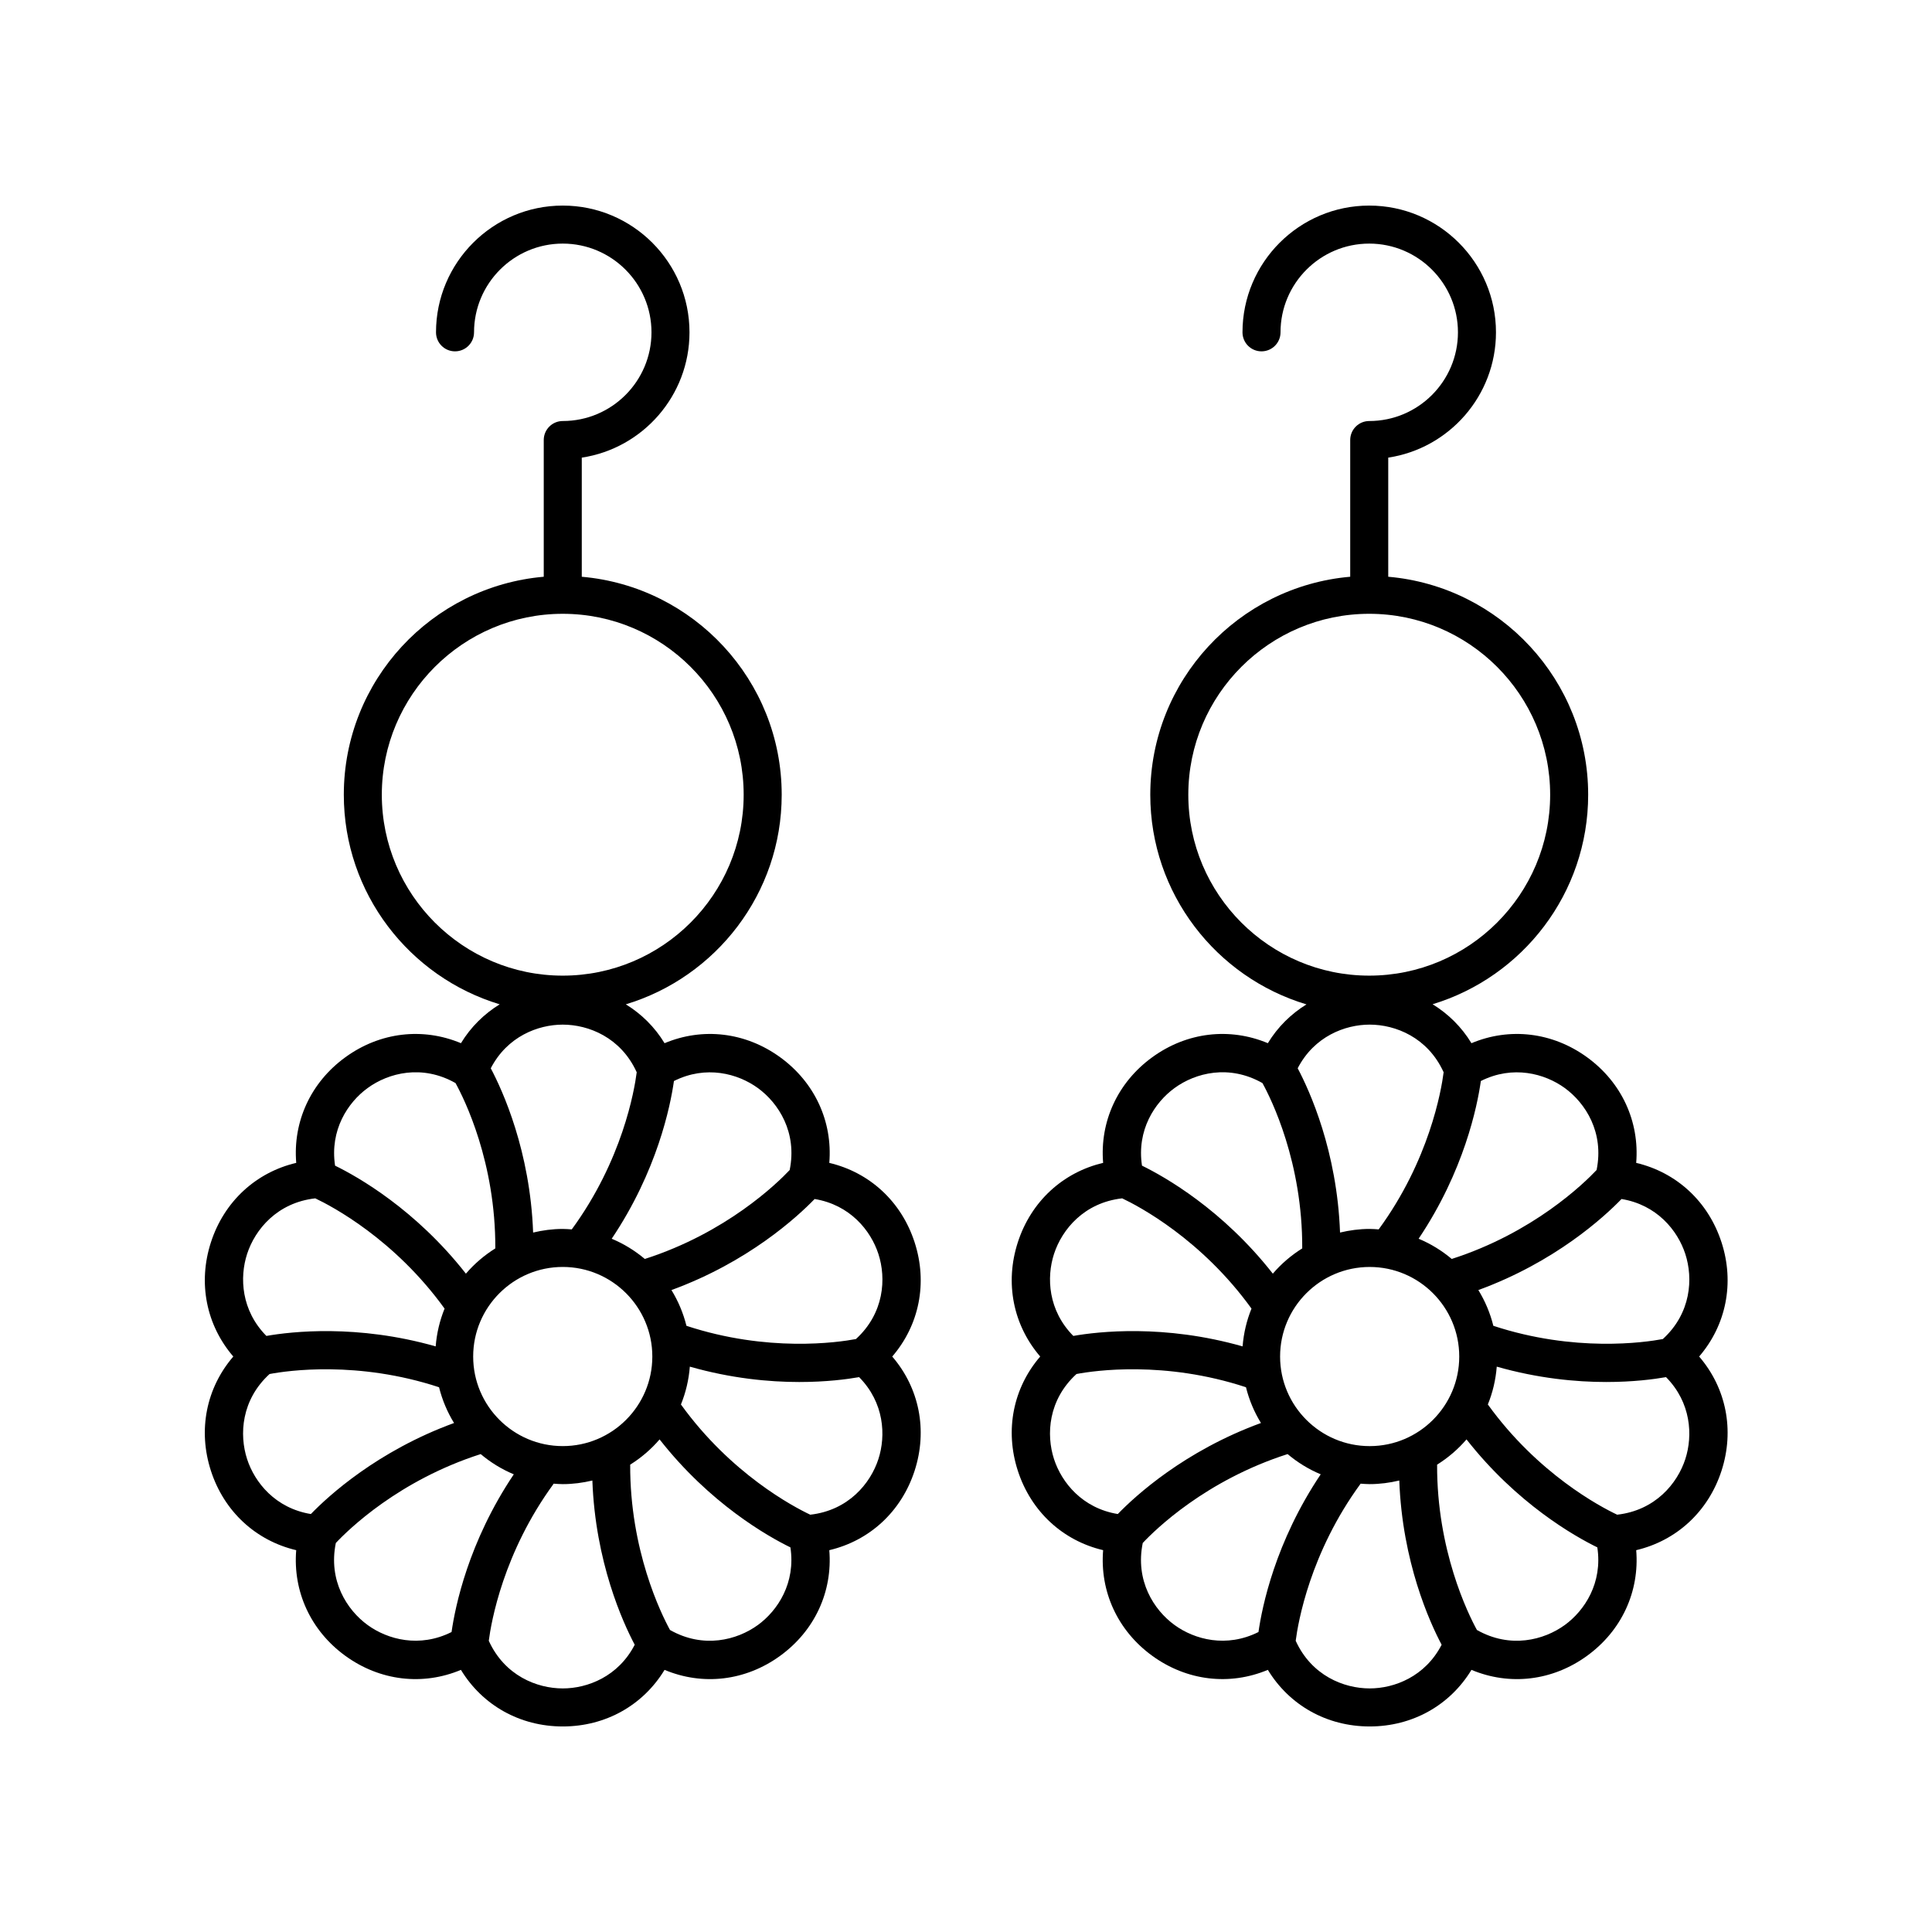
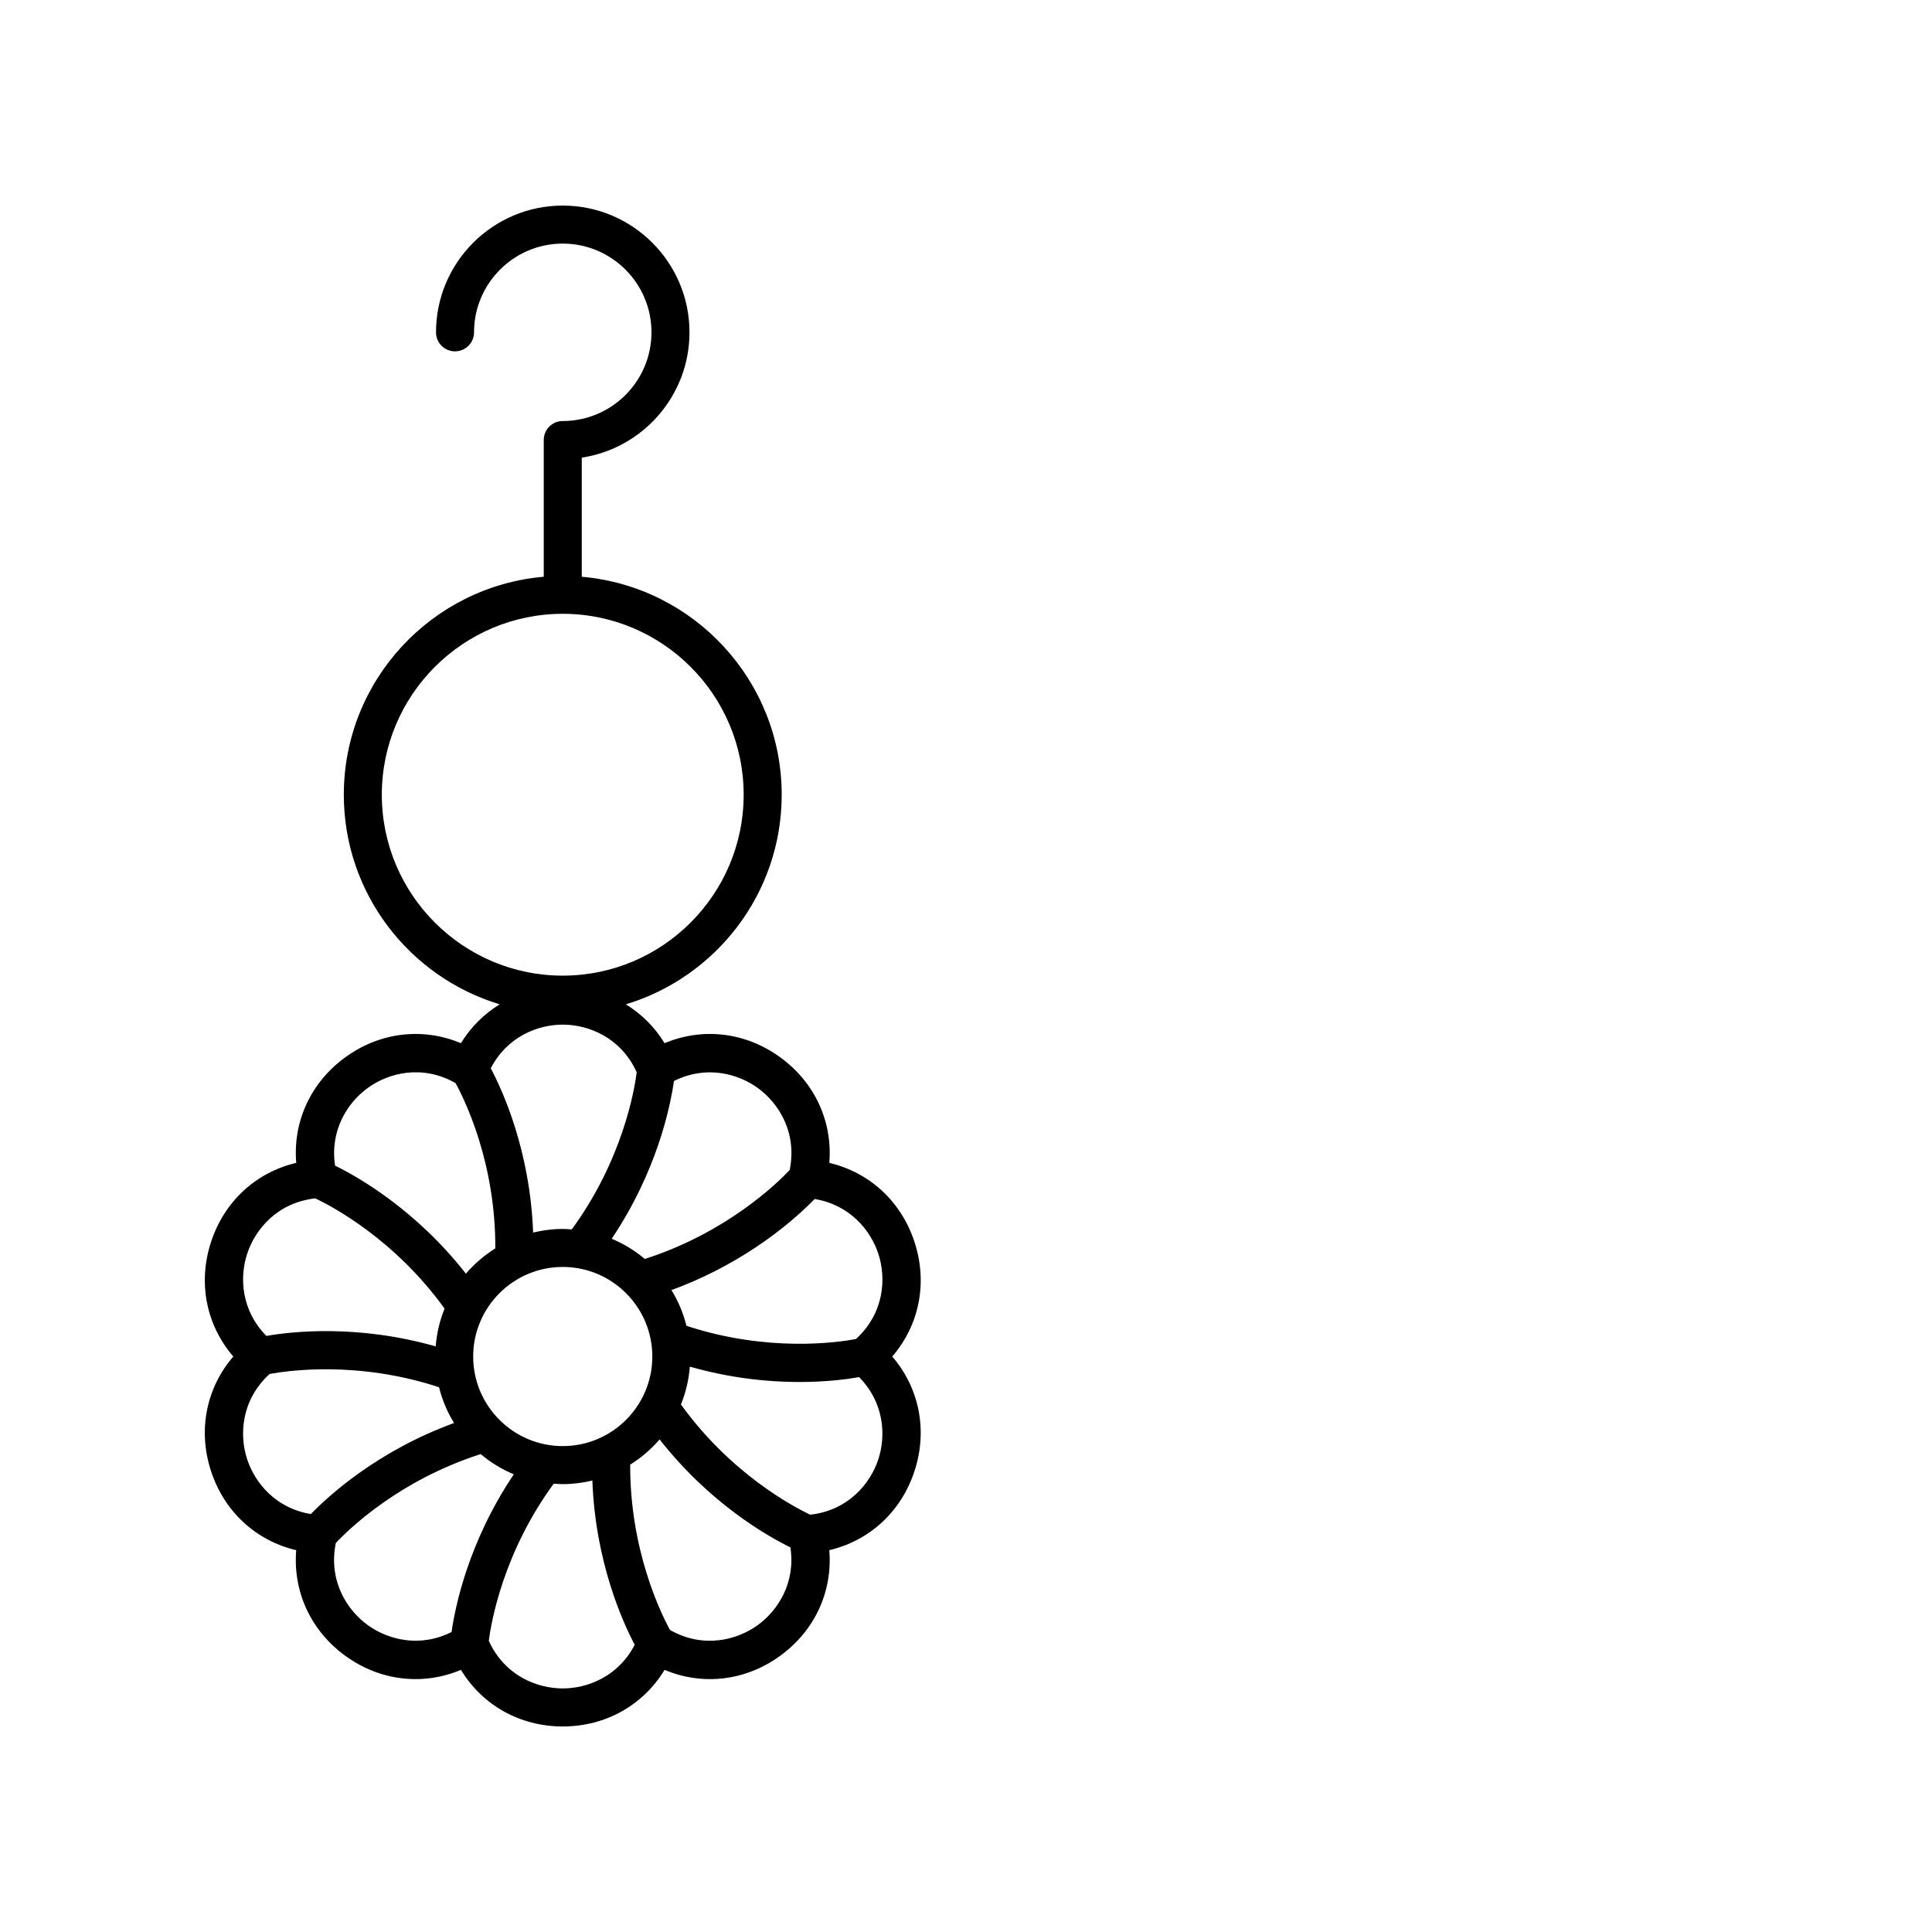
<svg xmlns="http://www.w3.org/2000/svg" fill="#000000" width="800px" height="800px" version="1.1" viewBox="144 144 512 512">
  <g>
    <path d="m199.9 533.79c3.512 10.809 11.93 18.504 22.598 21.023-0.898 10.926 3.816 21.312 13.012 27.996 9.199 6.676 20.535 7.965 30.641 3.723 5.695 9.367 15.621 14.996 26.988 14.996 11.367 0 21.285-5.629 26.977-14.996 10.121 4.242 21.453 2.957 30.645-3.731 9.195-6.68 13.914-17.062 13.012-27.988 10.672-2.519 19.086-10.215 22.602-21.023 3.512-10.809 1.227-21.984-5.922-30.293 7.152-8.309 9.438-19.488 5.922-30.297-3.512-10.809-11.93-18.504-22.602-21.023 0.902-10.926-3.816-21.309-13.012-27.988-9.195-6.68-20.535-7.977-30.645-3.731-2.609-4.297-6.144-7.762-10.266-10.301 23.867-7.195 41.309-29.359 41.309-55.543 0-30.293-23.348-55.199-52.984-57.766v-31.57c16.137-2.434 28.547-16.398 28.547-33.207 0-18.523-15.066-33.59-33.586-33.59-18.52 0-33.59 15.07-33.59 33.59 0 2.785 2.254 5.039 5.039 5.039 2.781 0 5.039-2.254 5.039-5.039 0-12.969 10.547-23.516 23.512-23.516 12.965 0 23.512 10.547 23.512 23.512s-10.547 23.508-23.512 23.508c-2.781 0-5.039 2.254-5.039 5.039v36.23c-29.641 2.566-52.984 27.473-52.984 57.766 0 26.184 17.441 48.348 41.309 55.543-4.121 2.543-7.656 6.004-10.266 10.301-10.109-4.234-21.445-2.957-30.641 3.731-9.195 6.68-13.918 17.062-13.012 27.988-10.668 2.519-19.086 10.215-22.598 21.023-3.512 10.809-1.23 21.988 5.922 30.297-7.152 8.312-9.438 19.484-5.926 30.297zm9.582-3.117c-2.113-6.5-1.539-15.691 5.953-22.543 4.82-0.914 23.379-3.586 44.918 3.504 0.844 3.391 2.191 6.574 3.973 9.477-20.312 7.426-33.273 19.301-37.941 24.125-9.367-1.535-14.875-8.32-16.902-14.562zm83.652-60.992c-2.707 0-5.328 0.355-7.852 0.957-0.785-21.605-8.074-37.598-11.223-43.531 4.359-8.434 12.516-11.57 19.078-11.57 6.832 0 15.402 3.387 19.598 12.625-0.621 4.863-3.812 23.34-17.211 41.641-0.797-0.055-1.586-0.121-2.391-0.121zm0 10.074c13.09 0 23.738 10.648 23.738 23.738 0 13.094-10.648 23.738-23.738 23.738-13.09 0-23.738-10.648-23.738-23.738 0-13.09 10.648-23.738 23.738-23.738zm-51.699 94.898c-5.531-4.016-10.473-11.797-8.438-21.746 3.336-3.562 16.68-16.598 38.391-23.559 2.617 2.207 5.57 4.023 8.773 5.363-12.051 17.938-15.551 35.148-16.492 41.793-8.484 4.258-16.926 2.008-22.234-1.852zm51.699 16.797c-6.832 0-15.402-3.383-19.602-12.625 0.621-4.863 3.809-23.34 17.207-41.637 0.793 0.055 1.586 0.121 2.391 0.121 2.707 0 5.328-0.355 7.852-0.957 0.789 21.602 8.074 37.594 11.223 43.523-4.352 8.434-12.508 11.574-19.07 11.574zm51.699-16.797c-5.527 4.012-14.449 6.312-23.277 1.309-2.356-4.301-10.637-21.129-10.551-43.812 2.926-1.832 5.555-4.082 7.793-6.695 13.34 17.02 28.637 25.672 34.668 28.617 1.43 9.391-3.324 16.723-8.633 20.582zm31.953-43.98c-2.113 6.496-7.981 13.598-18.062 14.738-4.43-2.09-21.012-10.828-34.27-29.211 1.277-3.137 2.082-6.504 2.359-10.023 10.945 3.121 20.98 4.07 28.984 4.07 7.223 0 12.75-0.742 15.875-1.293 6.676 6.75 7.141 15.477 5.113 21.719zm0-54.359c2.113 6.5 1.543 15.699-5.953 22.547-4.824 0.91-23.379 3.582-44.918-3.508-0.844-3.391-2.191-6.57-3.973-9.473 20.312-7.426 33.273-19.305 37.941-24.129 9.367 1.535 14.875 8.32 16.902 14.562zm-31.953-43.977c5.527 4.016 10.469 11.789 8.438 21.734-3.363 3.566-16.801 16.637-38.391 23.566-2.617-2.207-5.57-4.023-8.773-5.359 12.051-17.938 15.551-35.148 16.492-41.797 8.484-4.258 16.922-2 22.234 1.855zm-99.648-77.727c0-26.434 21.512-47.945 47.949-47.945s47.945 21.512 47.945 47.945c0 26.434-21.508 47.945-47.945 47.945s-47.949-21.508-47.949-47.945zm-3.75 77.727c5.523-4.027 14.449-6.324 23.285-1.309 2.359 4.273 10.641 21 10.543 43.812-2.926 1.832-5.555 4.082-7.793 6.695-13.34-17.02-28.637-25.676-34.672-28.625-1.426-9.383 3.324-16.715 8.637-20.574zm-31.953 43.977c2.113-6.5 7.981-13.602 18.066-14.738 4.438 2.098 21.012 10.84 34.27 29.219-1.273 3.133-2.082 6.496-2.359 10.012-20.793-5.926-38.25-3.934-44.863-2.773-6.676-6.75-7.141-15.477-5.113-21.719z" />
-     <path d="m600.21 473.2c-3.512-10.809-11.93-18.504-22.602-21.023 0.902-10.926-3.816-21.309-13.012-27.988-9.195-6.68-20.535-7.977-30.645-3.731-2.617-4.309-6.16-7.781-10.297-10.324 23.828-7.223 41.227-29.367 41.227-55.523 0-30.293-23.348-55.199-52.984-57.766v-31.57c16.141-2.434 28.551-16.398 28.551-33.207 0-18.52-15.066-33.586-33.59-33.586-18.52 0-33.586 15.07-33.586 33.59 0 2.785 2.254 5.039 5.039 5.039 2.781 0 5.039-2.254 5.039-5.039-0.004-12.969 10.543-23.516 23.508-23.516 12.965 0 23.512 10.547 23.512 23.512s-10.547 23.508-23.512 23.508c-2.781 0-5.039 2.254-5.039 5.039v36.23c-29.637 2.566-52.984 27.473-52.984 57.766 0 26.211 17.48 48.395 41.391 55.562-4.109 2.539-7.629 5.996-10.234 10.281-10.117-4.234-21.445-2.957-30.641 3.731-9.195 6.68-13.918 17.062-13.012 27.988-10.668 2.519-19.086 10.215-22.598 21.023-3.512 10.809-1.23 21.988 5.922 30.297-7.148 8.309-9.434 19.484-5.922 30.293 3.512 10.809 11.93 18.504 22.598 21.023-0.898 10.926 3.816 21.312 13.012 27.996 9.195 6.676 20.531 7.965 30.641 3.723 5.695 9.371 15.617 15 26.984 15 11.367 0 21.285-5.629 26.977-14.996 10.117 4.242 21.453 2.957 30.645-3.731 9.195-6.68 13.914-17.062 13.012-27.988 10.672-2.519 19.086-10.215 22.602-21.023 3.512-10.809 1.227-21.984-5.922-30.293 7.148-8.312 9.434-19.488 5.922-30.297zm-9.586 3.113c2.113 6.5 1.543 15.699-5.953 22.547-4.824 0.91-23.379 3.582-44.918-3.508-0.844-3.391-2.191-6.57-3.973-9.473 20.312-7.426 33.273-19.305 37.941-24.129 9.367 1.535 14.875 8.32 16.902 14.562zm-83.648 50.922c-13.09 0-23.738-10.648-23.738-23.738 0-13.094 10.648-23.738 23.738-23.738 13.09 0 23.738 10.648 23.738 23.738 0 13.09-10.648 23.738-23.738 23.738zm0-57.555c-2.707 0-5.328 0.355-7.852 0.957-0.785-21.605-8.074-37.598-11.223-43.531 4.359-8.434 12.516-11.57 19.078-11.57 6.832 0 15.402 3.387 19.598 12.625-0.621 4.863-3.812 23.34-17.211 41.641-0.797-0.055-1.586-0.121-2.391-0.121zm51.699-37.344c5.527 4.016 10.469 11.789 8.438 21.73-3.359 3.566-16.793 16.637-38.391 23.57-2.617-2.207-5.57-4.023-8.773-5.359 12.051-17.941 15.551-35.148 16.492-41.797 8.48-4.258 16.918-2 22.234 1.855zm-99.762-77.727c0-26.434 21.508-47.945 47.945-47.945s47.949 21.512 47.949 47.945c0 26.434-21.512 47.945-47.949 47.945s-47.945-21.508-47.945-47.945zm-3.637 77.727c5.523-4.027 14.445-6.324 23.285-1.309 2.359 4.273 10.641 21 10.543 43.812-2.926 1.832-5.555 4.082-7.793 6.695-13.34-17.02-28.637-25.676-34.672-28.625-1.43-9.383 3.324-16.715 8.637-20.574zm-31.953 43.977c2.113-6.5 7.981-13.602 18.066-14.738 4.438 2.098 21.012 10.84 34.27 29.219-1.273 3.133-2.082 6.496-2.359 10.012-20.793-5.926-38.25-3.934-44.863-2.773-6.68-6.75-7.144-15.477-5.113-21.719zm0 54.359c-2.113-6.5-1.539-15.691 5.953-22.543 4.82-0.914 23.375-3.586 44.918 3.504 0.844 3.391 2.191 6.574 3.973 9.477-20.312 7.426-33.273 19.301-37.941 24.125-9.371-1.535-14.875-8.32-16.902-14.562zm31.953 43.98c-5.531-4.016-10.473-11.797-8.438-21.746 3.336-3.562 16.68-16.598 38.391-23.559 2.617 2.207 5.57 4.023 8.773 5.363-12.051 17.938-15.551 35.148-16.492 41.793-8.484 4.258-16.93 2.008-22.234-1.852zm51.699 16.797c-6.832 0-15.402-3.383-19.602-12.625 0.621-4.863 3.809-23.34 17.207-41.637 0.793 0.055 1.586 0.121 2.391 0.121 2.707 0 5.328-0.355 7.852-0.957 0.789 21.602 8.074 37.594 11.223 43.523-4.352 8.434-12.508 11.574-19.07 11.574zm51.699-16.797c-5.527 4.012-14.453 6.312-23.277 1.309-2.356-4.301-10.637-21.129-10.551-43.812 2.926-1.832 5.555-4.082 7.793-6.695 13.34 17.02 28.637 25.672 34.668 28.617 1.43 9.391-3.324 16.723-8.633 20.582zm31.953-43.98c-2.113 6.496-7.981 13.598-18.062 14.738-4.43-2.09-21.012-10.828-34.27-29.211 1.277-3.137 2.082-6.504 2.359-10.023 10.945 3.121 20.98 4.07 28.984 4.07 7.223 0 12.75-0.742 15.875-1.293 6.672 6.75 7.141 15.477 5.113 21.719z" />
  </g>
</svg>